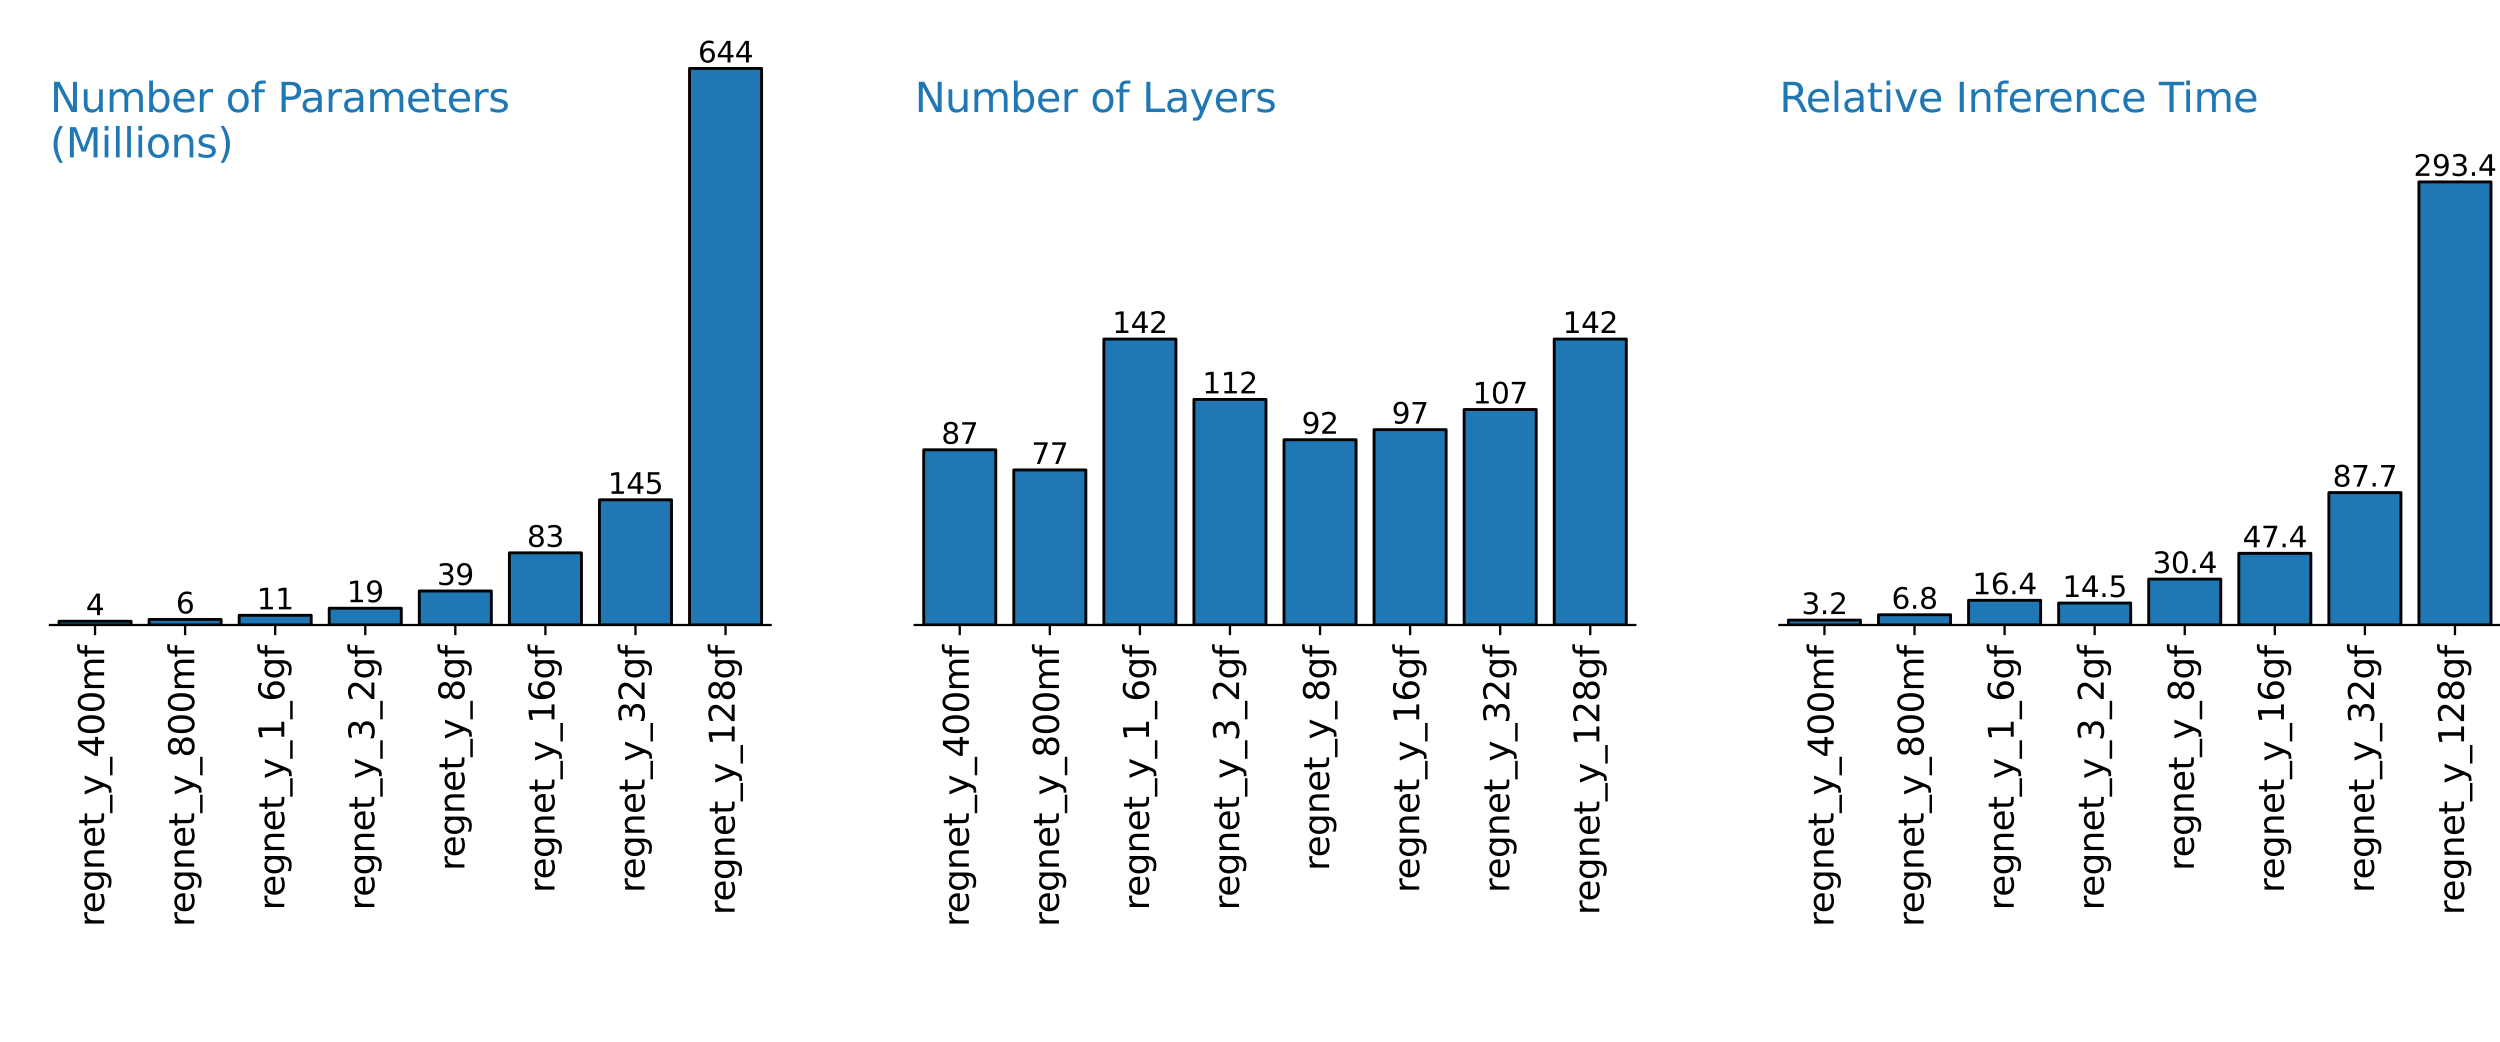
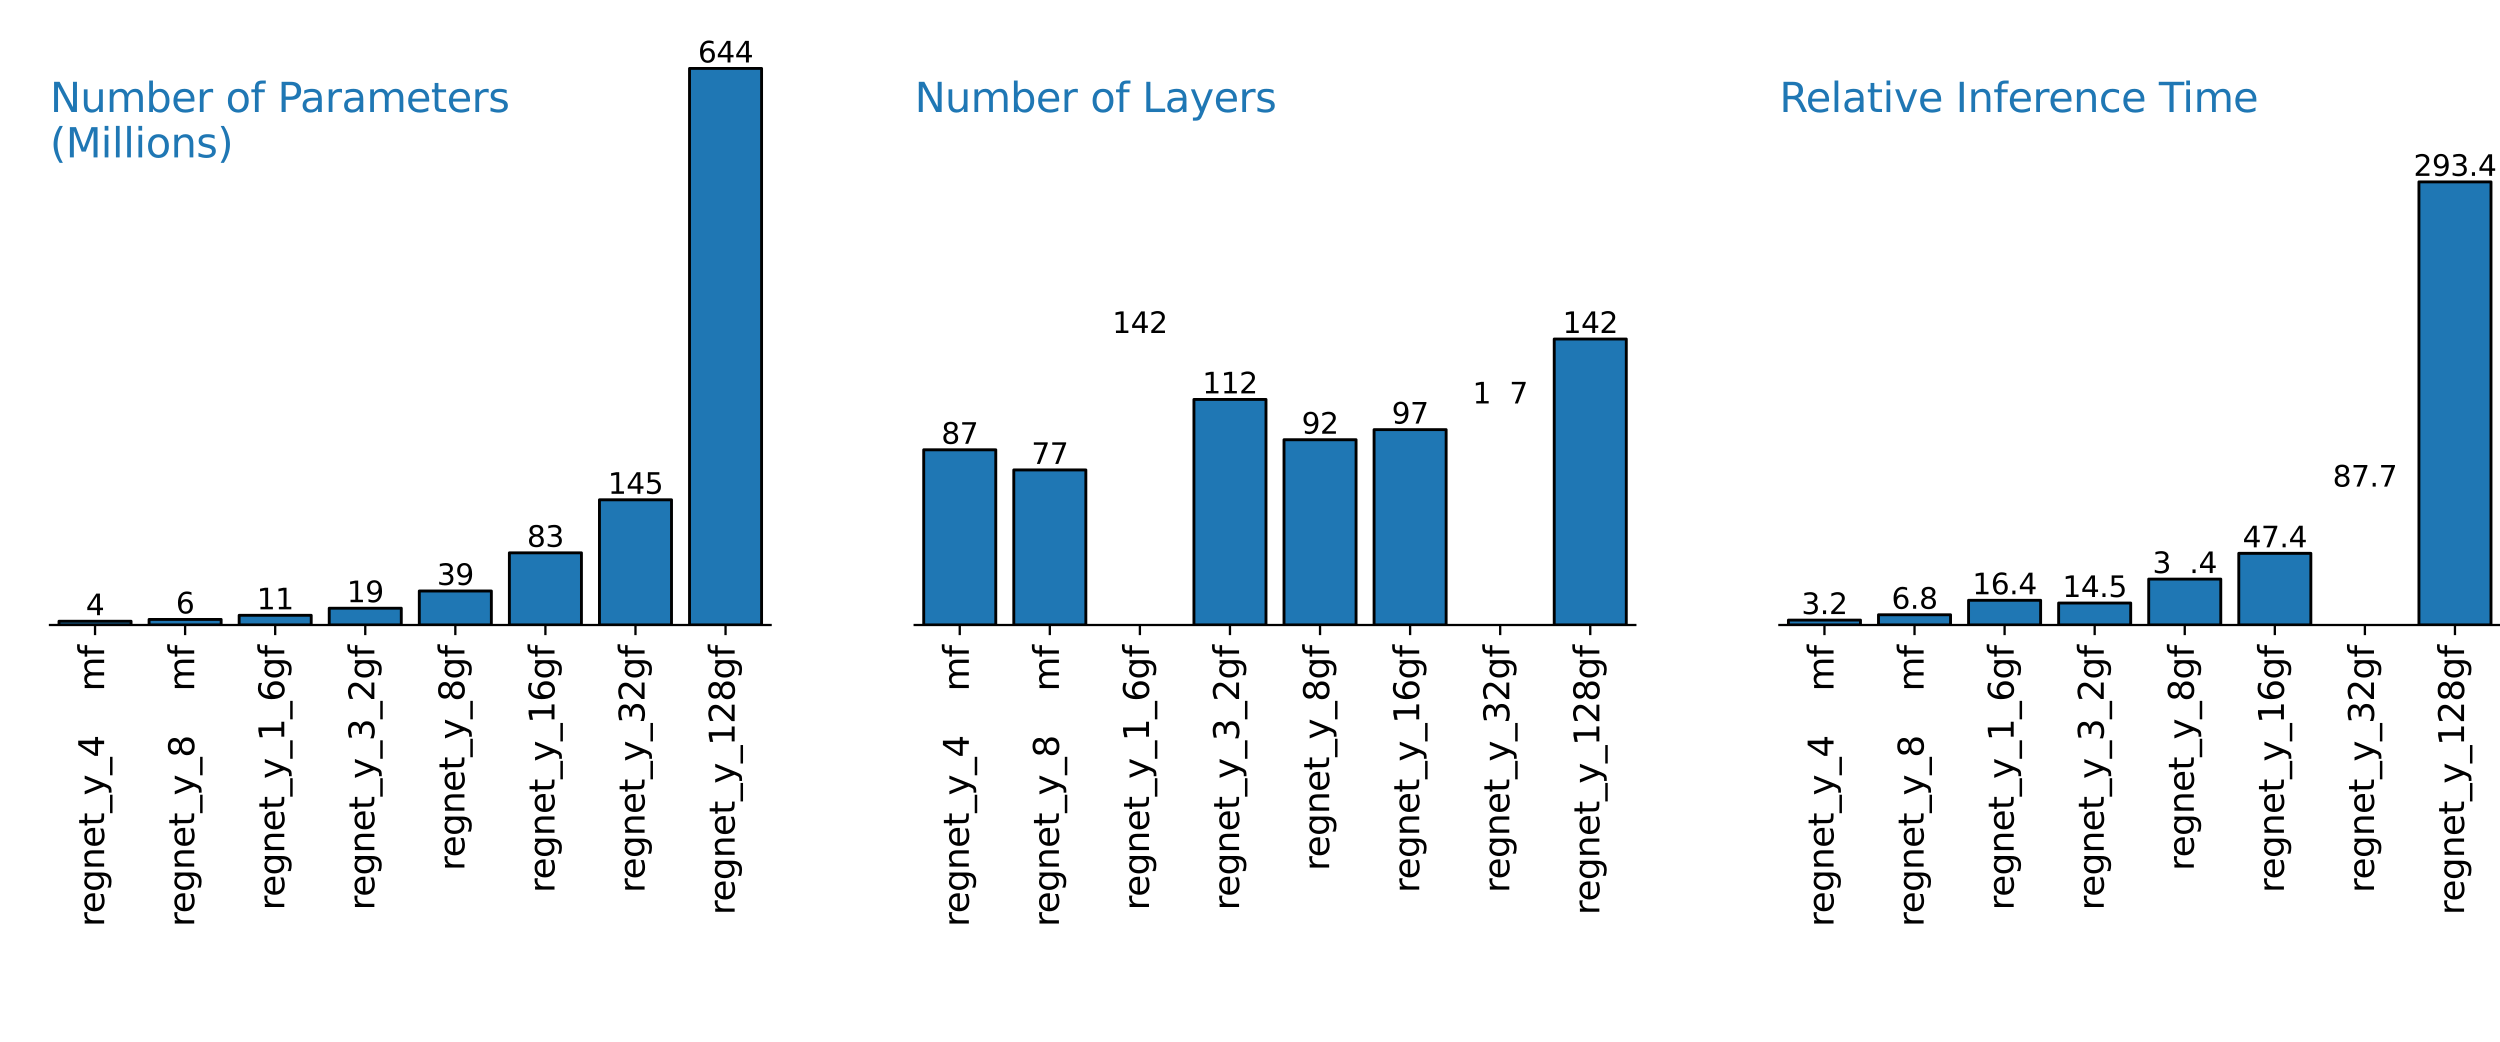
<svg xmlns="http://www.w3.org/2000/svg" xmlns:xlink="http://www.w3.org/1999/xlink" width="864pt" height="360pt" viewBox="0 0 864 360" version="1.1">
  <defs>
    <style type="text/css">*{stroke-linejoin: round; stroke-linecap: butt}</style>
  </defs>
  <g id="figure_1">
    <g id="patch_1">
      <path d="M 0 360  L 864 360  L 864 0  L 0 0  z " style="fill: #ffffff" />
    </g>
    <g id="axes_1">
      <g id="patch_2">
        <path d="M 17.28 216  L 266.315 216  L 266.315 7.2  L 17.28 7.2  z " style="fill: #ffffff" />
      </g>
      <g id="patch_3">
        <path d="M 20.393 216  L 45.296 216  L 45.296 214.701  L 20.393 214.701  z " clip-path="url(#p61e67929b0)" style="fill: #1f77b4; stroke: #000000; stroke-linejoin: miter" />
      </g>
      <g id="patch_4">
        <path d="M 51.522 216  L 76.426 216  L 76.426 214.078  L 51.522 214.078  z " clip-path="url(#p61e67929b0)" style="fill: #1f77b4; stroke: #000000; stroke-linejoin: miter" />
      </g>
      <g id="patch_5">
        <path d="M 82.652 216  L 107.555 216  L 107.555 212.655  L 82.652 212.655  z " clip-path="url(#p61e67929b0)" style="fill: #1f77b4; stroke: #000000; stroke-linejoin: miter" />
      </g>
      <g id="patch_6">
        <path d="M 113.781 216  L 138.685 216  L 138.685 210.199  L 113.781 210.199  z " clip-path="url(#p61e67929b0)" style="fill: #1f77b4; stroke: #000000; stroke-linejoin: miter" />
      </g>
      <g id="patch_7">
        <path d="M 144.911 216  L 169.814 216  L 169.814 204.25  L 144.911 204.25  z " clip-path="url(#p61e67929b0)" style="fill: #1f77b4; stroke: #000000; stroke-linejoin: miter" />
      </g>
      <g id="patch_8">
        <path d="M 176.04 216  L 200.944 216  L 200.944 191.063  L 176.04 191.063  z " clip-path="url(#p61e67929b0)" style="fill: #1f77b4; stroke: #000000; stroke-linejoin: miter" />
      </g>
      <g id="patch_9">
        <path d="M 207.169 216  L 232.073 216  L 232.073 172.732  L 207.169 172.732  z " clip-path="url(#p61e67929b0)" style="fill: #1f77b4; stroke: #000000; stroke-linejoin: miter" />
      </g>
      <g id="patch_10">
        <path d="M 238.299 216  L 263.202 216  L 263.202 23.658  L 238.299 23.658  z " clip-path="url(#p61e67929b0)" style="fill: #1f77b4; stroke: #000000; stroke-linejoin: miter" />
      </g>
      <g id="matplotlib.axis_1">
        <g id="xtick_1">
          <g id="line2d_1">
            <defs>
              <path id="m90c1688686" d="M 0 0  L 0 3.5  " style="stroke: #000000; stroke-width: 0.8" />
            </defs>
            <g>
              <use xlink:href="#m90c1688686" x="32.845" y="216" style="stroke: #000000; stroke-width: 0.8" />
            </g>
          </g>
          <g id="text_1">
            <g transform="translate(35.989 320.279) rotate(-90) scale(0.12 -0.12)">
              <defs>
                <path id="DejaVuSans-72" d="M 2631 2963  Q 2534 3019 2420 3045  Q 2306 3072 2169 3072  Q 1681 3072 1420 2755  Q 1159 2438 1159 1844  L 1159 0  L 581 0  L 581 3500  L 1159 3500  L 1159 2956  Q 1341 3275 1631 3429  Q 1922 3584 2338 3584  Q 2397 3584 2469 3576  Q 2541 3569 2628 3553  L 2631 2963  z " transform="scale(0.016)" />
                <path id="DejaVuSans-65" d="M 3597 1894  L 3597 1613  L 953 1613  Q 991 1019 1311 708  Q 1631 397 2203 397  Q 2534 397 2845 478  Q 3156 559 3463 722  L 3463 178  Q 3153 47 2828 -22  Q 2503 -91 2169 -91  Q 1331 -91 842 396  Q 353 884 353 1716  Q 353 2575 817 3079  Q 1281 3584 2069 3584  Q 2775 3584 3186 3129  Q 3597 2675 3597 1894  z M 3022 2063  Q 3016 2534 2758 2815  Q 2500 3097 2075 3097  Q 1594 3097 1305 2825  Q 1016 2553 972 2059  L 3022 2063  z " transform="scale(0.016)" />
                <path id="DejaVuSans-67" d="M 2906 1791  Q 2906 2416 2648 2759  Q 2391 3103 1925 3103  Q 1463 3103 1205 2759  Q 947 2416 947 1791  Q 947 1169 1205 825  Q 1463 481 1925 481  Q 2391 481 2648 825  Q 2906 1169 2906 1791  z M 3481 434  Q 3481 -459 3084 -895  Q 2688 -1331 1869 -1331  Q 1566 -1331 1297 -1286  Q 1028 -1241 775 -1147  L 775 -588  Q 1028 -725 1275 -790  Q 1522 -856 1778 -856  Q 2344 -856 2625 -561  Q 2906 -266 2906 331  L 2906 616  Q 2728 306 2450 153  Q 2172 0 1784 0  Q 1141 0 747 490  Q 353 981 353 1791  Q 353 2603 747 3093  Q 1141 3584 1784 3584  Q 2172 3584 2450 3431  Q 2728 3278 2906 2969  L 2906 3500  L 3481 3500  L 3481 434  z " transform="scale(0.016)" />
                <path id="DejaVuSans-6e" d="M 3513 2113  L 3513 0  L 2938 0  L 2938 2094  Q 2938 2591 2744 2837  Q 2550 3084 2163 3084  Q 1697 3084 1428 2787  Q 1159 2491 1159 1978  L 1159 0  L 581 0  L 581 3500  L 1159 3500  L 1159 2956  Q 1366 3272 1645 3428  Q 1925 3584 2291 3584  Q 2894 3584 3203 3211  Q 3513 2838 3513 2113  z " transform="scale(0.016)" />
                <path id="DejaVuSans-74" d="M 1172 4494  L 1172 3500  L 2356 3500  L 2356 3053  L 1172 3053  L 1172 1153  Q 1172 725 1289 603  Q 1406 481 1766 481  L 2356 481  L 2356 0  L 1766 0  Q 1100 0 847 248  Q 594 497 594 1153  L 594 3053  L 172 3053  L 172 3500  L 594 3500  L 594 4494  L 1172 4494  z " transform="scale(0.016)" />
                <path id="DejaVuSans-5f" d="M 3263 -1063  L 3263 -1509  L -63 -1509  L -63 -1063  L 3263 -1063  z " transform="scale(0.016)" />
                <path id="DejaVuSans-79" d="M 2059 -325  Q 1816 -950 1584 -1140  Q 1353 -1331 966 -1331  L 506 -1331  L 506 -850  L 844 -850  Q 1081 -850 1212 -737  Q 1344 -625 1503 -206  L 1606 56  L 191 3500  L 800 3500  L 1894 763  L 2988 3500  L 3597 3500  L 2059 -325  z " transform="scale(0.016)" />
                <path id="DejaVuSans-34" d="M 2419 4116  L 825 1625  L 2419 1625  L 2419 4116  z M 2253 4666  L 3047 4666  L 3047 1625  L 3713 1625  L 3713 1100  L 3047 1100  L 3047 0  L 2419 0  L 2419 1100  L 313 1100  L 313 1709  L 2253 4666  z " transform="scale(0.016)" />
-                 <path id="DejaVuSans-30" d="M 2034 4250  Q 1547 4250 1301 3770  Q 1056 3291 1056 2328  Q 1056 1369 1301 889  Q 1547 409 2034 409  Q 2525 409 2770 889  Q 3016 1369 3016 2328  Q 3016 3291 2770 3770  Q 2525 4250 2034 4250  z M 2034 4750  Q 2819 4750 3233 4129  Q 3647 3509 3647 2328  Q 3647 1150 3233 529  Q 2819 -91 2034 -91  Q 1250 -91 836 529  Q 422 1150 422 2328  Q 422 3509 836 4129  Q 1250 4750 2034 4750  z " transform="scale(0.016)" />
                <path id="DejaVuSans-6d" d="M 3328 2828  Q 3544 3216 3844 3400  Q 4144 3584 4550 3584  Q 5097 3584 5394 3201  Q 5691 2819 5691 2113  L 5691 0  L 5113 0  L 5113 2094  Q 5113 2597 4934 2840  Q 4756 3084 4391 3084  Q 3944 3084 3684 2787  Q 3425 2491 3425 1978  L 3425 0  L 2847 0  L 2847 2094  Q 2847 2600 2669 2842  Q 2491 3084 2119 3084  Q 1678 3084 1418 2786  Q 1159 2488 1159 1978  L 1159 0  L 581 0  L 581 3500  L 1159 3500  L 1159 2956  Q 1356 3278 1631 3431  Q 1906 3584 2284 3584  Q 2666 3584 2933 3390  Q 3200 3197 3328 2828  z " transform="scale(0.016)" />
                <path id="DejaVuSans-66" d="M 2375 4863  L 2375 4384  L 1825 4384  Q 1516 4384 1395 4259  Q 1275 4134 1275 3809  L 1275 3500  L 2222 3500  L 2222 3053  L 1275 3053  L 1275 0  L 697 0  L 697 3053  L 147 3053  L 147 3500  L 697 3500  L 697 3744  Q 697 4328 969 4595  Q 1241 4863 1831 4863  L 2375 4863  z " transform="scale(0.016)" />
              </defs>
              <use xlink:href="#DejaVuSans-72" />
              <use xlink:href="#DejaVuSans-65" x="38.863" />
              <use xlink:href="#DejaVuSans-67" x="100.387" />
              <use xlink:href="#DejaVuSans-6e" x="163.863" />
              <use xlink:href="#DejaVuSans-65" x="227.242" />
              <use xlink:href="#DejaVuSans-74" x="288.766" />
              <use xlink:href="#DejaVuSans-5f" x="327.975" />
              <use xlink:href="#DejaVuSans-79" x="377.975" />
              <use xlink:href="#DejaVuSans-5f" x="437.154" />
              <use xlink:href="#DejaVuSans-34" x="487.154" />
              <use xlink:href="#DejaVuSans-30" x="550.777" />
              <use xlink:href="#DejaVuSans-30" x="614.4" />
              <use xlink:href="#DejaVuSans-6d" x="678.023" />
              <use xlink:href="#DejaVuSans-66" x="775.436" />
            </g>
          </g>
        </g>
        <g id="xtick_2">
          <g id="line2d_2">
            <g>
              <use xlink:href="#m90c1688686" x="63.974" y="216" style="stroke: #000000; stroke-width: 0.8" />
            </g>
          </g>
          <g id="text_2">
            <g transform="translate(67.118 320.279) rotate(-90) scale(0.12 -0.12)">
              <defs>
                <path id="DejaVuSans-38" d="M 2034 2216  Q 1584 2216 1326 1975  Q 1069 1734 1069 1313  Q 1069 891 1326 650  Q 1584 409 2034 409  Q 2484 409 2743 651  Q 3003 894 3003 1313  Q 3003 1734 2745 1975  Q 2488 2216 2034 2216  z M 1403 2484  Q 997 2584 770 2862  Q 544 3141 544 3541  Q 544 4100 942 4425  Q 1341 4750 2034 4750  Q 2731 4750 3128 4425  Q 3525 4100 3525 3541  Q 3525 3141 3298 2862  Q 3072 2584 2669 2484  Q 3125 2378 3379 2068  Q 3634 1759 3634 1313  Q 3634 634 3220 271  Q 2806 -91 2034 -91  Q 1263 -91 848 271  Q 434 634 434 1313  Q 434 1759 690 2068  Q 947 2378 1403 2484  z M 1172 3481  Q 1172 3119 1398 2916  Q 1625 2713 2034 2713  Q 2441 2713 2670 2916  Q 2900 3119 2900 3481  Q 2900 3844 2670 4047  Q 2441 4250 2034 4250  Q 1625 4250 1398 4047  Q 1172 3844 1172 3481  z " transform="scale(0.016)" />
              </defs>
              <use xlink:href="#DejaVuSans-72" />
              <use xlink:href="#DejaVuSans-65" x="38.863" />
              <use xlink:href="#DejaVuSans-67" x="100.387" />
              <use xlink:href="#DejaVuSans-6e" x="163.863" />
              <use xlink:href="#DejaVuSans-65" x="227.242" />
              <use xlink:href="#DejaVuSans-74" x="288.766" />
              <use xlink:href="#DejaVuSans-5f" x="327.975" />
              <use xlink:href="#DejaVuSans-79" x="377.975" />
              <use xlink:href="#DejaVuSans-5f" x="437.154" />
              <use xlink:href="#DejaVuSans-38" x="487.154" />
              <use xlink:href="#DejaVuSans-30" x="550.777" />
              <use xlink:href="#DejaVuSans-30" x="614.4" />
              <use xlink:href="#DejaVuSans-6d" x="678.023" />
              <use xlink:href="#DejaVuSans-66" x="775.436" />
            </g>
          </g>
        </g>
        <g id="xtick_3">
          <g id="line2d_3">
            <g>
              <use xlink:href="#m90c1688686" x="95.104" y="216" style="stroke: #000000; stroke-width: 0.8" />
            </g>
          </g>
          <g id="text_3">
            <g transform="translate(98.248 314.573) rotate(-90) scale(0.12 -0.12)">
              <defs>
                <path id="DejaVuSans-31" d="M 794 531  L 1825 531  L 1825 4091  L 703 3866  L 703 4441  L 1819 4666  L 2450 4666  L 2450 531  L 3481 531  L 3481 0  L 794 0  L 794 531  z " transform="scale(0.016)" />
                <path id="DejaVuSans-36" d="M 2113 2584  Q 1688 2584 1439 2293  Q 1191 2003 1191 1497  Q 1191 994 1439 701  Q 1688 409 2113 409  Q 2538 409 2786 701  Q 3034 994 3034 1497  Q 3034 2003 2786 2293  Q 2538 2584 2113 2584  z M 3366 4563  L 3366 3988  Q 3128 4100 2886 4159  Q 2644 4219 2406 4219  Q 1781 4219 1451 3797  Q 1122 3375 1075 2522  Q 1259 2794 1537 2939  Q 1816 3084 2150 3084  Q 2853 3084 3261 2657  Q 3669 2231 3669 1497  Q 3669 778 3244 343  Q 2819 -91 2113 -91  Q 1303 -91 875 529  Q 447 1150 447 2328  Q 447 3434 972 4092  Q 1497 4750 2381 4750  Q 2619 4750 2861 4703  Q 3103 4656 3366 4563  z " transform="scale(0.016)" />
              </defs>
              <use xlink:href="#DejaVuSans-72" />
              <use xlink:href="#DejaVuSans-65" x="38.863" />
              <use xlink:href="#DejaVuSans-67" x="100.387" />
              <use xlink:href="#DejaVuSans-6e" x="163.863" />
              <use xlink:href="#DejaVuSans-65" x="227.242" />
              <use xlink:href="#DejaVuSans-74" x="288.766" />
              <use xlink:href="#DejaVuSans-5f" x="327.975" />
              <use xlink:href="#DejaVuSans-79" x="377.975" />
              <use xlink:href="#DejaVuSans-5f" x="437.154" />
              <use xlink:href="#DejaVuSans-31" x="487.154" />
              <use xlink:href="#DejaVuSans-5f" x="550.777" />
              <use xlink:href="#DejaVuSans-36" x="600.777" />
              <use xlink:href="#DejaVuSans-67" x="664.4" />
              <use xlink:href="#DejaVuSans-66" x="727.877" />
            </g>
          </g>
        </g>
        <g id="xtick_4">
          <g id="line2d_4">
            <g>
              <use xlink:href="#m90c1688686" x="126.233" y="216" style="stroke: #000000; stroke-width: 0.8" />
            </g>
          </g>
          <g id="text_4">
            <g transform="translate(129.377 314.573) rotate(-90) scale(0.12 -0.12)">
              <defs>
                <path id="DejaVuSans-33" d="M 2597 2516  Q 3050 2419 3304 2112  Q 3559 1806 3559 1356  Q 3559 666 3084 287  Q 2609 -91 1734 -91  Q 1441 -91 1130 -33  Q 819 25 488 141  L 488 750  Q 750 597 1062 519  Q 1375 441 1716 441  Q 2309 441 2620 675  Q 2931 909 2931 1356  Q 2931 1769 2642 2001  Q 2353 2234 1838 2234  L 1294 2234  L 1294 2753  L 1863 2753  Q 2328 2753 2575 2939  Q 2822 3125 2822 3475  Q 2822 3834 2567 4026  Q 2313 4219 1838 4219  Q 1578 4219 1281 4162  Q 984 4106 628 3988  L 628 4550  Q 988 4650 1302 4700  Q 1616 4750 1894 4750  Q 2613 4750 3031 4423  Q 3450 4097 3450 3541  Q 3450 3153 3228 2886  Q 3006 2619 2597 2516  z " transform="scale(0.016)" />
                <path id="DejaVuSans-32" d="M 1228 531  L 3431 531  L 3431 0  L 469 0  L 469 531  Q 828 903 1448 1529  Q 2069 2156 2228 2338  Q 2531 2678 2651 2914  Q 2772 3150 2772 3378  Q 2772 3750 2511 3984  Q 2250 4219 1831 4219  Q 1534 4219 1204 4116  Q 875 4013 500 3803  L 500 4441  Q 881 4594 1212 4672  Q 1544 4750 1819 4750  Q 2544 4750 2975 4387  Q 3406 4025 3406 3419  Q 3406 3131 3298 2873  Q 3191 2616 2906 2266  Q 2828 2175 2409 1742  Q 1991 1309 1228 531  z " transform="scale(0.016)" />
              </defs>
              <use xlink:href="#DejaVuSans-72" />
              <use xlink:href="#DejaVuSans-65" x="38.863" />
              <use xlink:href="#DejaVuSans-67" x="100.387" />
              <use xlink:href="#DejaVuSans-6e" x="163.863" />
              <use xlink:href="#DejaVuSans-65" x="227.242" />
              <use xlink:href="#DejaVuSans-74" x="288.766" />
              <use xlink:href="#DejaVuSans-5f" x="327.975" />
              <use xlink:href="#DejaVuSans-79" x="377.975" />
              <use xlink:href="#DejaVuSans-5f" x="437.154" />
              <use xlink:href="#DejaVuSans-33" x="487.154" />
              <use xlink:href="#DejaVuSans-5f" x="550.777" />
              <use xlink:href="#DejaVuSans-32" x="600.777" />
              <use xlink:href="#DejaVuSans-67" x="664.4" />
              <use xlink:href="#DejaVuSans-66" x="727.877" />
            </g>
          </g>
        </g>
        <g id="xtick_5">
          <g id="line2d_5">
            <g>
              <use xlink:href="#m90c1688686" x="157.362" y="216" style="stroke: #000000; stroke-width: 0.8" />
            </g>
          </g>
          <g id="text_5">
            <g transform="translate(160.507 300.938) rotate(-90) scale(0.12 -0.12)">
              <use xlink:href="#DejaVuSans-72" />
              <use xlink:href="#DejaVuSans-65" x="38.863" />
              <use xlink:href="#DejaVuSans-67" x="100.387" />
              <use xlink:href="#DejaVuSans-6e" x="163.863" />
              <use xlink:href="#DejaVuSans-65" x="227.242" />
              <use xlink:href="#DejaVuSans-74" x="288.766" />
              <use xlink:href="#DejaVuSans-5f" x="327.975" />
              <use xlink:href="#DejaVuSans-79" x="377.975" />
              <use xlink:href="#DejaVuSans-5f" x="437.154" />
              <use xlink:href="#DejaVuSans-38" x="487.154" />
              <use xlink:href="#DejaVuSans-67" x="550.777" />
              <use xlink:href="#DejaVuSans-66" x="614.254" />
            </g>
          </g>
        </g>
        <g id="xtick_6">
          <g id="line2d_6">
            <g>
              <use xlink:href="#m90c1688686" x="188.492" y="216" style="stroke: #000000; stroke-width: 0.8" />
            </g>
          </g>
          <g id="text_6">
            <g transform="translate(191.636 308.573) rotate(-90) scale(0.12 -0.12)">
              <use xlink:href="#DejaVuSans-72" />
              <use xlink:href="#DejaVuSans-65" x="38.863" />
              <use xlink:href="#DejaVuSans-67" x="100.387" />
              <use xlink:href="#DejaVuSans-6e" x="163.863" />
              <use xlink:href="#DejaVuSans-65" x="227.242" />
              <use xlink:href="#DejaVuSans-74" x="288.766" />
              <use xlink:href="#DejaVuSans-5f" x="327.975" />
              <use xlink:href="#DejaVuSans-79" x="377.975" />
              <use xlink:href="#DejaVuSans-5f" x="437.154" />
              <use xlink:href="#DejaVuSans-31" x="487.154" />
              <use xlink:href="#DejaVuSans-36" x="550.777" />
              <use xlink:href="#DejaVuSans-67" x="614.4" />
              <use xlink:href="#DejaVuSans-66" x="677.877" />
            </g>
          </g>
        </g>
        <g id="xtick_7">
          <g id="line2d_7">
            <g>
              <use xlink:href="#m90c1688686" x="219.621" y="216" style="stroke: #000000; stroke-width: 0.8" />
            </g>
          </g>
          <g id="text_7">
            <g transform="translate(222.766 308.573) rotate(-90) scale(0.12 -0.12)">
              <use xlink:href="#DejaVuSans-72" />
              <use xlink:href="#DejaVuSans-65" x="38.863" />
              <use xlink:href="#DejaVuSans-67" x="100.387" />
              <use xlink:href="#DejaVuSans-6e" x="163.863" />
              <use xlink:href="#DejaVuSans-65" x="227.242" />
              <use xlink:href="#DejaVuSans-74" x="288.766" />
              <use xlink:href="#DejaVuSans-5f" x="327.975" />
              <use xlink:href="#DejaVuSans-79" x="377.975" />
              <use xlink:href="#DejaVuSans-5f" x="437.154" />
              <use xlink:href="#DejaVuSans-33" x="487.154" />
              <use xlink:href="#DejaVuSans-32" x="550.777" />
              <use xlink:href="#DejaVuSans-67" x="614.4" />
              <use xlink:href="#DejaVuSans-66" x="677.877" />
            </g>
          </g>
        </g>
        <g id="xtick_8">
          <g id="line2d_8">
            <g>
              <use xlink:href="#m90c1688686" x="250.751" y="216" style="stroke: #000000; stroke-width: 0.8" />
            </g>
          </g>
          <g id="text_8">
            <g transform="translate(253.895 316.208) rotate(-90) scale(0.12 -0.12)">
              <use xlink:href="#DejaVuSans-72" />
              <use xlink:href="#DejaVuSans-65" x="38.863" />
              <use xlink:href="#DejaVuSans-67" x="100.387" />
              <use xlink:href="#DejaVuSans-6e" x="163.863" />
              <use xlink:href="#DejaVuSans-65" x="227.242" />
              <use xlink:href="#DejaVuSans-74" x="288.766" />
              <use xlink:href="#DejaVuSans-5f" x="327.975" />
              <use xlink:href="#DejaVuSans-79" x="377.975" />
              <use xlink:href="#DejaVuSans-5f" x="437.154" />
              <use xlink:href="#DejaVuSans-31" x="487.154" />
              <use xlink:href="#DejaVuSans-32" x="550.777" />
              <use xlink:href="#DejaVuSans-38" x="614.4" />
              <use xlink:href="#DejaVuSans-67" x="678.023" />
              <use xlink:href="#DejaVuSans-66" x="741.5" />
            </g>
          </g>
        </g>
      </g>
      <g id="matplotlib.axis_2" />
      <g id="patch_11">
        <path d="M 17.28 216  L 266.315 216  " style="fill: none; stroke: #000000; stroke-width: 0.8; stroke-linejoin: miter; stroke-linecap: square" />
      </g>
      <g id="text_9">
        <g style="fill: #1f77b4" transform="translate(17.28 38.718) scale(0.14 -0.14)">
          <defs>
            <path id="DejaVuSans-4e" d="M 628 4666  L 1478 4666  L 3547 763  L 3547 4666  L 4159 4666  L 4159 0  L 3309 0  L 1241 3903  L 1241 0  L 628 0  L 628 4666  z " transform="scale(0.016)" />
            <path id="DejaVuSans-75" d="M 544 1381  L 544 3500  L 1119 3500  L 1119 1403  Q 1119 906 1312 657  Q 1506 409 1894 409  Q 2359 409 2629 706  Q 2900 1003 2900 1516  L 2900 3500  L 3475 3500  L 3475 0  L 2900 0  L 2900 538  Q 2691 219 2414 64  Q 2138 -91 1772 -91  Q 1169 -91 856 284  Q 544 659 544 1381  z M 1991 3584  L 1991 3584  z " transform="scale(0.016)" />
            <path id="DejaVuSans-62" d="M 3116 1747  Q 3116 2381 2855 2742  Q 2594 3103 2138 3103  Q 1681 3103 1420 2742  Q 1159 2381 1159 1747  Q 1159 1113 1420 752  Q 1681 391 2138 391  Q 2594 391 2855 752  Q 3116 1113 3116 1747  z M 1159 2969  Q 1341 3281 1617 3432  Q 1894 3584 2278 3584  Q 2916 3584 3314 3078  Q 3713 2572 3713 1747  Q 3713 922 3314 415  Q 2916 -91 2278 -91  Q 1894 -91 1617 61  Q 1341 213 1159 525  L 1159 0  L 581 0  L 581 4863  L 1159 4863  L 1159 2969  z " transform="scale(0.016)" />
            <path id="DejaVuSans-20" transform="scale(0.016)" />
            <path id="DejaVuSans-6f" d="M 1959 3097  Q 1497 3097 1228 2736  Q 959 2375 959 1747  Q 959 1119 1226 758  Q 1494 397 1959 397  Q 2419 397 2687 759  Q 2956 1122 2956 1747  Q 2956 2369 2687 2733  Q 2419 3097 1959 3097  z M 1959 3584  Q 2709 3584 3137 3096  Q 3566 2609 3566 1747  Q 3566 888 3137 398  Q 2709 -91 1959 -91  Q 1206 -91 779 398  Q 353 888 353 1747  Q 353 2609 779 3096  Q 1206 3584 1959 3584  z " transform="scale(0.016)" />
            <path id="DejaVuSans-50" d="M 1259 4147  L 1259 2394  L 2053 2394  Q 2494 2394 2734 2622  Q 2975 2850 2975 3272  Q 2975 3691 2734 3919  Q 2494 4147 2053 4147  L 1259 4147  z M 628 4666  L 2053 4666  Q 2838 4666 3239 4311  Q 3641 3956 3641 3272  Q 3641 2581 3239 2228  Q 2838 1875 2053 1875  L 1259 1875  L 1259 0  L 628 0  L 628 4666  z " transform="scale(0.016)" />
            <path id="DejaVuSans-61" d="M 2194 1759  Q 1497 1759 1228 1600  Q 959 1441 959 1056  Q 959 750 1161 570  Q 1363 391 1709 391  Q 2188 391 2477 730  Q 2766 1069 2766 1631  L 2766 1759  L 2194 1759  z M 3341 1997  L 3341 0  L 2766 0  L 2766 531  Q 2569 213 2275 61  Q 1981 -91 1556 -91  Q 1019 -91 701 211  Q 384 513 384 1019  Q 384 1609 779 1909  Q 1175 2209 1959 2209  L 2766 2209  L 2766 2266  Q 2766 2663 2505 2880  Q 2244 3097 1772 3097  Q 1472 3097 1187 3025  Q 903 2953 641 2809  L 641 3341  Q 956 3463 1253 3523  Q 1550 3584 1831 3584  Q 2591 3584 2966 3190  Q 3341 2797 3341 1997  z " transform="scale(0.016)" />
            <path id="DejaVuSans-73" d="M 2834 3397  L 2834 2853  Q 2591 2978 2328 3040  Q 2066 3103 1784 3103  Q 1356 3103 1142 2972  Q 928 2841 928 2578  Q 928 2378 1081 2264  Q 1234 2150 1697 2047  L 1894 2003  Q 2506 1872 2764 1633  Q 3022 1394 3022 966  Q 3022 478 2636 193  Q 2250 -91 1575 -91  Q 1294 -91 989 -36  Q 684 19 347 128  L 347 722  Q 666 556 975 473  Q 1284 391 1588 391  Q 1994 391 2212 530  Q 2431 669 2431 922  Q 2431 1156 2273 1281  Q 2116 1406 1581 1522  L 1381 1569  Q 847 1681 609 1914  Q 372 2147 372 2553  Q 372 3047 722 3315  Q 1072 3584 1716 3584  Q 2034 3584 2315 3537  Q 2597 3491 2834 3397  z " transform="scale(0.016)" />
          </defs>
          <use xlink:href="#DejaVuSans-4e" />
          <use xlink:href="#DejaVuSans-75" x="74.805" />
          <use xlink:href="#DejaVuSans-6d" x="138.184" />
          <use xlink:href="#DejaVuSans-62" x="235.596" />
          <use xlink:href="#DejaVuSans-65" x="299.072" />
          <use xlink:href="#DejaVuSans-72" x="360.596" />
          <use xlink:href="#DejaVuSans-20" x="401.709" />
          <use xlink:href="#DejaVuSans-6f" x="433.496" />
          <use xlink:href="#DejaVuSans-66" x="494.678" />
          <use xlink:href="#DejaVuSans-20" x="529.883" />
          <use xlink:href="#DejaVuSans-50" x="561.67" />
          <use xlink:href="#DejaVuSans-61" x="617.473" />
          <use xlink:href="#DejaVuSans-72" x="678.752" />
          <use xlink:href="#DejaVuSans-61" x="719.865" />
          <use xlink:href="#DejaVuSans-6d" x="781.145" />
          <use xlink:href="#DejaVuSans-65" x="878.557" />
          <use xlink:href="#DejaVuSans-74" x="940.08" />
          <use xlink:href="#DejaVuSans-65" x="979.289" />
          <use xlink:href="#DejaVuSans-72" x="1040.812" />
          <use xlink:href="#DejaVuSans-73" x="1081.926" />
        </g>
        <g style="fill: #1f77b4" transform="translate(17.28 54.395) scale(0.14 -0.14)">
          <defs>
            <path id="DejaVuSans-28" d="M 1984 4856  Q 1566 4138 1362 3434  Q 1159 2731 1159 2009  Q 1159 1288 1364 580  Q 1569 -128 1984 -844  L 1484 -844  Q 1016 -109 783 600  Q 550 1309 550 2009  Q 550 2706 781 3412  Q 1013 4119 1484 4856  L 1984 4856  z " transform="scale(0.016)" />
            <path id="DejaVuSans-4d" d="M 628 4666  L 1569 4666  L 2759 1491  L 3956 4666  L 4897 4666  L 4897 0  L 4281 0  L 4281 4097  L 3078 897  L 2444 897  L 1241 4097  L 1241 0  L 628 0  L 628 4666  z " transform="scale(0.016)" />
            <path id="DejaVuSans-69" d="M 603 3500  L 1178 3500  L 1178 0  L 603 0  L 603 3500  z M 603 4863  L 1178 4863  L 1178 4134  L 603 4134  L 603 4863  z " transform="scale(0.016)" />
            <path id="DejaVuSans-6c" d="M 603 4863  L 1178 4863  L 1178 0  L 603 0  L 603 4863  z " transform="scale(0.016)" />
            <path id="DejaVuSans-29" d="M 513 4856  L 1013 4856  Q 1481 4119 1714 3412  Q 1947 2706 1947 2009  Q 1947 1309 1714 600  Q 1481 -109 1013 -844  L 513 -844  Q 928 -128 1133 580  Q 1338 1288 1338 2009  Q 1338 2731 1133 3434  Q 928 4138 513 4856  z " transform="scale(0.016)" />
          </defs>
          <use xlink:href="#DejaVuSans-28" />
          <use xlink:href="#DejaVuSans-4d" x="39.014" />
          <use xlink:href="#DejaVuSans-69" x="125.293" />
          <use xlink:href="#DejaVuSans-6c" x="153.076" />
          <use xlink:href="#DejaVuSans-6c" x="180.859" />
          <use xlink:href="#DejaVuSans-69" x="208.643" />
          <use xlink:href="#DejaVuSans-6f" x="236.426" />
          <use xlink:href="#DejaVuSans-6e" x="297.607" />
          <use xlink:href="#DejaVuSans-73" x="360.986" />
          <use xlink:href="#DejaVuSans-29" x="413.086" />
        </g>
      </g>
      <g id="text_10">
        <g transform="translate(29.663 212.621) scale(0.1 -0.1)">
          <use xlink:href="#DejaVuSans-34" />
        </g>
      </g>
      <g id="text_11">
        <g transform="translate(60.793 211.999) scale(0.1 -0.1)">
          <use xlink:href="#DejaVuSans-36" />
        </g>
      </g>
      <g id="text_12">
        <g transform="translate(88.741 210.576) scale(0.1 -0.1)">
          <use xlink:href="#DejaVuSans-31" />
          <use xlink:href="#DejaVuSans-31" x="63.623" />
        </g>
      </g>
      <g id="text_13">
        <g transform="translate(119.87 208.12) scale(0.1 -0.1)">
          <defs>
            <path id="DejaVuSans-39" d="M 703 97  L 703 672  Q 941 559 1184 500  Q 1428 441 1663 441  Q 2288 441 2617 861  Q 2947 1281 2994 2138  Q 2813 1869 2534 1725  Q 2256 1581 1919 1581  Q 1219 1581 811 2004  Q 403 2428 403 3163  Q 403 3881 828 4315  Q 1253 4750 1959 4750  Q 2769 4750 3195 4129  Q 3622 3509 3622 2328  Q 3622 1225 3098 567  Q 2575 -91 1691 -91  Q 1453 -91 1209 -44  Q 966 3 703 97  z M 1959 2075  Q 2384 2075 2632 2365  Q 2881 2656 2881 3163  Q 2881 3666 2632 3958  Q 2384 4250 1959 4250  Q 1534 4250 1286 3958  Q 1038 3666 1038 3163  Q 1038 2656 1286 2365  Q 1534 2075 1959 2075  z " transform="scale(0.016)" />
          </defs>
          <use xlink:href="#DejaVuSans-31" />
          <use xlink:href="#DejaVuSans-39" x="63.623" />
        </g>
      </g>
      <g id="text_14">
        <g transform="translate(151 202.17) scale(0.1 -0.1)">
          <use xlink:href="#DejaVuSans-33" />
          <use xlink:href="#DejaVuSans-39" x="63.623" />
        </g>
      </g>
      <g id="text_15">
        <g transform="translate(182.129 188.983) scale(0.1 -0.1)">
          <use xlink:href="#DejaVuSans-38" />
          <use xlink:href="#DejaVuSans-33" x="63.623" />
        </g>
      </g>
      <g id="text_16">
        <g transform="translate(210.077 170.652) scale(0.1 -0.1)">
          <defs>
            <path id="DejaVuSans-35" d="M 691 4666  L 3169 4666  L 3169 4134  L 1269 4134  L 1269 2991  Q 1406 3038 1543 3061  Q 1681 3084 1819 3084  Q 2600 3084 3056 2656  Q 3513 2228 3513 1497  Q 3513 744 3044 326  Q 2575 -91 1722 -91  Q 1428 -91 1123 -41  Q 819 9 494 109  L 494 744  Q 775 591 1075 516  Q 1375 441 1709 441  Q 2250 441 2565 725  Q 2881 1009 2881 1497  Q 2881 1984 2565 2268  Q 2250 2553 1709 2553  Q 1456 2553 1204 2497  Q 953 2441 691 2322  L 691 4666  z " transform="scale(0.016)" />
          </defs>
          <use xlink:href="#DejaVuSans-31" />
          <use xlink:href="#DejaVuSans-34" x="63.623" />
          <use xlink:href="#DejaVuSans-35" x="127.246" />
        </g>
      </g>
      <g id="text_17">
        <g transform="translate(241.207 21.579) scale(0.1 -0.1)">
          <use xlink:href="#DejaVuSans-36" />
          <use xlink:href="#DejaVuSans-34" x="63.623" />
          <use xlink:href="#DejaVuSans-34" x="127.246" />
        </g>
      </g>
    </g>
    <g id="axes_2">
      <g id="patch_12">
        <path d="M 316.122 216  L 565.158 216  L 565.158 7.2  L 316.122 7.2  z " style="fill: #ffffff" />
      </g>
      <g id="patch_13">
        <path d="M 319.235 216  L 344.139 216  L 344.139 155.448  L 319.235 155.448  z " clip-path="url(#p5e409cf4d3)" style="fill: #1f77b4; stroke: #000000; stroke-linejoin: miter" />
      </g>
      <g id="patch_14">
        <path d="M 350.365 216  L 375.268 216  L 375.268 162.408  L 350.365 162.408  z " clip-path="url(#p5e409cf4d3)" style="fill: #1f77b4; stroke: #000000; stroke-linejoin: miter" />
      </g>
      <g id="patch_15">
-         <path d="M 381.494 216  L 406.398 216  L 406.398 117.168  L 381.494 117.168  z " clip-path="url(#p5e409cf4d3)" style="fill: #1f77b4; stroke: #000000; stroke-linejoin: miter" />
-       </g>
+         </g>
      <g id="patch_16">
        <path d="M 412.624 216  L 437.527 216  L 437.527 138.048  L 412.624 138.048  z " clip-path="url(#p5e409cf4d3)" style="fill: #1f77b4; stroke: #000000; stroke-linejoin: miter" />
      </g>
      <g id="patch_17">
        <path d="M 443.753 216  L 468.656 216  L 468.656 151.968  L 443.753 151.968  z " clip-path="url(#p5e409cf4d3)" style="fill: #1f77b4; stroke: #000000; stroke-linejoin: miter" />
      </g>
      <g id="patch_18">
        <path d="M 474.882 216  L 499.786 216  L 499.786 148.488  L 474.882 148.488  z " clip-path="url(#p5e409cf4d3)" style="fill: #1f77b4; stroke: #000000; stroke-linejoin: miter" />
      </g>
      <g id="patch_19">
-         <path d="M 506.012 216  L 530.915 216  L 530.915 141.528  L 506.012 141.528  z " clip-path="url(#p5e409cf4d3)" style="fill: #1f77b4; stroke: #000000; stroke-linejoin: miter" />
-       </g>
+         </g>
      <g id="patch_20">
        <path d="M 537.141 216  L 562.045 216  L 562.045 117.168  L 537.141 117.168  z " clip-path="url(#p5e409cf4d3)" style="fill: #1f77b4; stroke: #000000; stroke-linejoin: miter" />
      </g>
      <g id="matplotlib.axis_3">
        <g id="xtick_9">
          <g id="line2d_9">
            <g>
              <use xlink:href="#m90c1688686" x="331.687" y="216" style="stroke: #000000; stroke-width: 0.8" />
            </g>
          </g>
          <g id="text_18">
            <g transform="translate(334.831 320.279) rotate(-90) scale(0.12 -0.12)">
              <use xlink:href="#DejaVuSans-72" />
              <use xlink:href="#DejaVuSans-65" x="38.863" />
              <use xlink:href="#DejaVuSans-67" x="100.387" />
              <use xlink:href="#DejaVuSans-6e" x="163.863" />
              <use xlink:href="#DejaVuSans-65" x="227.242" />
              <use xlink:href="#DejaVuSans-74" x="288.766" />
              <use xlink:href="#DejaVuSans-5f" x="327.975" />
              <use xlink:href="#DejaVuSans-79" x="377.975" />
              <use xlink:href="#DejaVuSans-5f" x="437.154" />
              <use xlink:href="#DejaVuSans-34" x="487.154" />
              <use xlink:href="#DejaVuSans-30" x="550.777" />
              <use xlink:href="#DejaVuSans-30" x="614.4" />
              <use xlink:href="#DejaVuSans-6d" x="678.023" />
              <use xlink:href="#DejaVuSans-66" x="775.436" />
            </g>
          </g>
        </g>
        <g id="xtick_10">
          <g id="line2d_10">
            <g>
              <use xlink:href="#m90c1688686" x="362.816" y="216" style="stroke: #000000; stroke-width: 0.8" />
            </g>
          </g>
          <g id="text_19">
            <g transform="translate(365.961 320.279) rotate(-90) scale(0.12 -0.12)">
              <use xlink:href="#DejaVuSans-72" />
              <use xlink:href="#DejaVuSans-65" x="38.863" />
              <use xlink:href="#DejaVuSans-67" x="100.387" />
              <use xlink:href="#DejaVuSans-6e" x="163.863" />
              <use xlink:href="#DejaVuSans-65" x="227.242" />
              <use xlink:href="#DejaVuSans-74" x="288.766" />
              <use xlink:href="#DejaVuSans-5f" x="327.975" />
              <use xlink:href="#DejaVuSans-79" x="377.975" />
              <use xlink:href="#DejaVuSans-5f" x="437.154" />
              <use xlink:href="#DejaVuSans-38" x="487.154" />
              <use xlink:href="#DejaVuSans-30" x="550.777" />
              <use xlink:href="#DejaVuSans-30" x="614.4" />
              <use xlink:href="#DejaVuSans-6d" x="678.023" />
              <use xlink:href="#DejaVuSans-66" x="775.436" />
            </g>
          </g>
        </g>
        <g id="xtick_11">
          <g id="line2d_11">
            <g>
              <use xlink:href="#m90c1688686" x="393.946" y="216" style="stroke: #000000; stroke-width: 0.8" />
            </g>
          </g>
          <g id="text_20">
            <g transform="translate(397.09 314.573) rotate(-90) scale(0.12 -0.12)">
              <use xlink:href="#DejaVuSans-72" />
              <use xlink:href="#DejaVuSans-65" x="38.863" />
              <use xlink:href="#DejaVuSans-67" x="100.387" />
              <use xlink:href="#DejaVuSans-6e" x="163.863" />
              <use xlink:href="#DejaVuSans-65" x="227.242" />
              <use xlink:href="#DejaVuSans-74" x="288.766" />
              <use xlink:href="#DejaVuSans-5f" x="327.975" />
              <use xlink:href="#DejaVuSans-79" x="377.975" />
              <use xlink:href="#DejaVuSans-5f" x="437.154" />
              <use xlink:href="#DejaVuSans-31" x="487.154" />
              <use xlink:href="#DejaVuSans-5f" x="550.777" />
              <use xlink:href="#DejaVuSans-36" x="600.777" />
              <use xlink:href="#DejaVuSans-67" x="664.4" />
              <use xlink:href="#DejaVuSans-66" x="727.877" />
            </g>
          </g>
        </g>
        <g id="xtick_12">
          <g id="line2d_12">
            <g>
              <use xlink:href="#m90c1688686" x="425.075" y="216" style="stroke: #000000; stroke-width: 0.8" />
            </g>
          </g>
          <g id="text_21">
            <g transform="translate(428.22 314.573) rotate(-90) scale(0.12 -0.12)">
              <use xlink:href="#DejaVuSans-72" />
              <use xlink:href="#DejaVuSans-65" x="38.863" />
              <use xlink:href="#DejaVuSans-67" x="100.387" />
              <use xlink:href="#DejaVuSans-6e" x="163.863" />
              <use xlink:href="#DejaVuSans-65" x="227.242" />
              <use xlink:href="#DejaVuSans-74" x="288.766" />
              <use xlink:href="#DejaVuSans-5f" x="327.975" />
              <use xlink:href="#DejaVuSans-79" x="377.975" />
              <use xlink:href="#DejaVuSans-5f" x="437.154" />
              <use xlink:href="#DejaVuSans-33" x="487.154" />
              <use xlink:href="#DejaVuSans-5f" x="550.777" />
              <use xlink:href="#DejaVuSans-32" x="600.777" />
              <use xlink:href="#DejaVuSans-67" x="664.4" />
              <use xlink:href="#DejaVuSans-66" x="727.877" />
            </g>
          </g>
        </g>
        <g id="xtick_13">
          <g id="line2d_13">
            <g>
              <use xlink:href="#m90c1688686" x="456.205" y="216" style="stroke: #000000; stroke-width: 0.8" />
            </g>
          </g>
          <g id="text_22">
            <g transform="translate(459.349 300.938) rotate(-90) scale(0.12 -0.12)">
              <use xlink:href="#DejaVuSans-72" />
              <use xlink:href="#DejaVuSans-65" x="38.863" />
              <use xlink:href="#DejaVuSans-67" x="100.387" />
              <use xlink:href="#DejaVuSans-6e" x="163.863" />
              <use xlink:href="#DejaVuSans-65" x="227.242" />
              <use xlink:href="#DejaVuSans-74" x="288.766" />
              <use xlink:href="#DejaVuSans-5f" x="327.975" />
              <use xlink:href="#DejaVuSans-79" x="377.975" />
              <use xlink:href="#DejaVuSans-5f" x="437.154" />
              <use xlink:href="#DejaVuSans-38" x="487.154" />
              <use xlink:href="#DejaVuSans-67" x="550.777" />
              <use xlink:href="#DejaVuSans-66" x="614.254" />
            </g>
          </g>
        </g>
        <g id="xtick_14">
          <g id="line2d_14">
            <g>
              <use xlink:href="#m90c1688686" x="487.334" y="216" style="stroke: #000000; stroke-width: 0.8" />
            </g>
          </g>
          <g id="text_23">
            <g transform="translate(490.478 308.573) rotate(-90) scale(0.12 -0.12)">
              <use xlink:href="#DejaVuSans-72" />
              <use xlink:href="#DejaVuSans-65" x="38.863" />
              <use xlink:href="#DejaVuSans-67" x="100.387" />
              <use xlink:href="#DejaVuSans-6e" x="163.863" />
              <use xlink:href="#DejaVuSans-65" x="227.242" />
              <use xlink:href="#DejaVuSans-74" x="288.766" />
              <use xlink:href="#DejaVuSans-5f" x="327.975" />
              <use xlink:href="#DejaVuSans-79" x="377.975" />
              <use xlink:href="#DejaVuSans-5f" x="437.154" />
              <use xlink:href="#DejaVuSans-31" x="487.154" />
              <use xlink:href="#DejaVuSans-36" x="550.777" />
              <use xlink:href="#DejaVuSans-67" x="614.4" />
              <use xlink:href="#DejaVuSans-66" x="677.877" />
            </g>
          </g>
        </g>
        <g id="xtick_15">
          <g id="line2d_15">
            <g>
              <use xlink:href="#m90c1688686" x="518.464" y="216" style="stroke: #000000; stroke-width: 0.8" />
            </g>
          </g>
          <g id="text_24">
            <g transform="translate(521.608 308.573) rotate(-90) scale(0.12 -0.12)">
              <use xlink:href="#DejaVuSans-72" />
              <use xlink:href="#DejaVuSans-65" x="38.863" />
              <use xlink:href="#DejaVuSans-67" x="100.387" />
              <use xlink:href="#DejaVuSans-6e" x="163.863" />
              <use xlink:href="#DejaVuSans-65" x="227.242" />
              <use xlink:href="#DejaVuSans-74" x="288.766" />
              <use xlink:href="#DejaVuSans-5f" x="327.975" />
              <use xlink:href="#DejaVuSans-79" x="377.975" />
              <use xlink:href="#DejaVuSans-5f" x="437.154" />
              <use xlink:href="#DejaVuSans-33" x="487.154" />
              <use xlink:href="#DejaVuSans-32" x="550.777" />
              <use xlink:href="#DejaVuSans-67" x="614.4" />
              <use xlink:href="#DejaVuSans-66" x="677.877" />
            </g>
          </g>
        </g>
        <g id="xtick_16">
          <g id="line2d_16">
            <g>
              <use xlink:href="#m90c1688686" x="549.593" y="216" style="stroke: #000000; stroke-width: 0.8" />
            </g>
          </g>
          <g id="text_25">
            <g transform="translate(552.737 316.208) rotate(-90) scale(0.12 -0.12)">
              <use xlink:href="#DejaVuSans-72" />
              <use xlink:href="#DejaVuSans-65" x="38.863" />
              <use xlink:href="#DejaVuSans-67" x="100.387" />
              <use xlink:href="#DejaVuSans-6e" x="163.863" />
              <use xlink:href="#DejaVuSans-65" x="227.242" />
              <use xlink:href="#DejaVuSans-74" x="288.766" />
              <use xlink:href="#DejaVuSans-5f" x="327.975" />
              <use xlink:href="#DejaVuSans-79" x="377.975" />
              <use xlink:href="#DejaVuSans-5f" x="437.154" />
              <use xlink:href="#DejaVuSans-31" x="487.154" />
              <use xlink:href="#DejaVuSans-32" x="550.777" />
              <use xlink:href="#DejaVuSans-38" x="614.4" />
              <use xlink:href="#DejaVuSans-67" x="678.023" />
              <use xlink:href="#DejaVuSans-66" x="741.5" />
            </g>
          </g>
        </g>
      </g>
      <g id="matplotlib.axis_4" />
      <g id="patch_21">
        <path d="M 316.122 216  L 565.158 216  " style="fill: none; stroke: #000000; stroke-width: 0.8; stroke-linejoin: miter; stroke-linecap: square" />
      </g>
      <g id="text_26">
        <g style="fill: #1f77b4" transform="translate(316.122 38.718) scale(0.14 -0.14)">
          <defs>
            <path id="DejaVuSans-4c" d="M 628 4666  L 1259 4666  L 1259 531  L 3531 531  L 3531 0  L 628 0  L 628 4666  z " transform="scale(0.016)" />
          </defs>
          <use xlink:href="#DejaVuSans-4e" />
          <use xlink:href="#DejaVuSans-75" x="74.805" />
          <use xlink:href="#DejaVuSans-6d" x="138.184" />
          <use xlink:href="#DejaVuSans-62" x="235.596" />
          <use xlink:href="#DejaVuSans-65" x="299.072" />
          <use xlink:href="#DejaVuSans-72" x="360.596" />
          <use xlink:href="#DejaVuSans-20" x="401.709" />
          <use xlink:href="#DejaVuSans-6f" x="433.496" />
          <use xlink:href="#DejaVuSans-66" x="494.678" />
          <use xlink:href="#DejaVuSans-20" x="529.883" />
          <use xlink:href="#DejaVuSans-4c" x="561.67" />
          <use xlink:href="#DejaVuSans-61" x="617.383" />
          <use xlink:href="#DejaVuSans-79" x="678.662" />
          <use xlink:href="#DejaVuSans-65" x="737.842" />
          <use xlink:href="#DejaVuSans-72" x="799.365" />
          <use xlink:href="#DejaVuSans-73" x="840.479" />
        </g>
      </g>
      <g id="text_27">
        <g transform="translate(325.325 153.368) scale(0.1 -0.1)">
          <defs>
            <path id="DejaVuSans-37" d="M 525 4666  L 3525 4666  L 3525 4397  L 1831 0  L 1172 0  L 2766 4134  L 525 4134  L 525 4666  z " transform="scale(0.016)" />
          </defs>
          <use xlink:href="#DejaVuSans-38" />
          <use xlink:href="#DejaVuSans-37" x="63.623" />
        </g>
      </g>
      <g id="text_28">
        <g transform="translate(356.454 160.328) scale(0.1 -0.1)">
          <use xlink:href="#DejaVuSans-37" />
          <use xlink:href="#DejaVuSans-37" x="63.623" />
        </g>
      </g>
      <g id="text_29">
        <g transform="translate(384.402 115.088) scale(0.1 -0.1)">
          <use xlink:href="#DejaVuSans-31" />
          <use xlink:href="#DejaVuSans-34" x="63.623" />
          <use xlink:href="#DejaVuSans-32" x="127.246" />
        </g>
      </g>
      <g id="text_30">
        <g transform="translate(415.532 135.968) scale(0.1 -0.1)">
          <use xlink:href="#DejaVuSans-31" />
          <use xlink:href="#DejaVuSans-31" x="63.623" />
          <use xlink:href="#DejaVuSans-32" x="127.246" />
        </g>
      </g>
      <g id="text_31">
        <g transform="translate(449.842 149.888) scale(0.1 -0.1)">
          <use xlink:href="#DejaVuSans-39" />
          <use xlink:href="#DejaVuSans-32" x="63.623" />
        </g>
      </g>
      <g id="text_32">
        <g transform="translate(480.972 146.408) scale(0.1 -0.1)">
          <use xlink:href="#DejaVuSans-39" />
          <use xlink:href="#DejaVuSans-37" x="63.623" />
        </g>
      </g>
      <g id="text_33">
        <g transform="translate(508.92 139.448) scale(0.1 -0.1)">
          <use xlink:href="#DejaVuSans-31" />
          <use xlink:href="#DejaVuSans-30" x="63.623" />
          <use xlink:href="#DejaVuSans-37" x="127.246" />
        </g>
      </g>
      <g id="text_34">
        <g transform="translate(540.049 115.088) scale(0.1 -0.1)">
          <use xlink:href="#DejaVuSans-31" />
          <use xlink:href="#DejaVuSans-34" x="63.623" />
          <use xlink:href="#DejaVuSans-32" x="127.246" />
        </g>
      </g>
    </g>
    <g id="axes_3">
      <g id="patch_22">
        <path d="M 614.965 216  L 864 216  L 864 7.2  L 614.965 7.2  z " style="fill: #ffffff" />
      </g>
      <g id="patch_23">
        <path d="M 618.078 216  L 642.981 216  L 642.981 214.308  L 618.078 214.308  z " clip-path="url(#pc4d51c4014)" style="fill: #1f77b4; stroke: #000000; stroke-linejoin: miter" />
      </g>
      <g id="patch_24">
        <path d="M 649.207 216  L 674.111 216  L 674.111 212.466  L 649.207 212.466  z " clip-path="url(#pc4d51c4014)" style="fill: #1f77b4; stroke: #000000; stroke-linejoin: miter" />
      </g>
      <g id="patch_25">
        <path d="M 680.336 216  L 705.24 216  L 705.24 207.458  L 680.336 207.458  z " clip-path="url(#pc4d51c4014)" style="fill: #1f77b4; stroke: #000000; stroke-linejoin: miter" />
      </g>
      <g id="patch_26">
        <path d="M 711.466 216  L 736.369 216  L 736.369 208.406  L 711.466 208.406  z " clip-path="url(#pc4d51c4014)" style="fill: #1f77b4; stroke: #000000; stroke-linejoin: miter" />
      </g>
      <g id="patch_27">
        <path d="M 742.595 216  L 767.499 216  L 767.499 200.136  L 742.595 200.136  z " clip-path="url(#pc4d51c4014)" style="fill: #1f77b4; stroke: #000000; stroke-linejoin: miter" />
      </g>
      <g id="patch_28">
        <path d="M 773.725 216  L 798.628 216  L 798.628 191.232  L 773.725 191.232  z " clip-path="url(#pc4d51c4014)" style="fill: #1f77b4; stroke: #000000; stroke-linejoin: miter" />
      </g>
      <g id="patch_29">
-         <path d="M 804.854 216  L 829.758 216  L 829.758 170.243  L 804.854 170.243  z " clip-path="url(#pc4d51c4014)" style="fill: #1f77b4; stroke: #000000; stroke-linejoin: miter" />
-       </g>
+         </g>
      <g id="patch_30">
        <path d="M 835.984 216  L 860.887 216  L 860.887 62.86  L 835.984 62.86  z " clip-path="url(#pc4d51c4014)" style="fill: #1f77b4; stroke: #000000; stroke-linejoin: miter" />
      </g>
      <g id="matplotlib.axis_5">
        <g id="xtick_17">
          <g id="line2d_17">
            <g>
              <use xlink:href="#m90c1688686" x="630.529" y="216" style="stroke: #000000; stroke-width: 0.8" />
            </g>
          </g>
          <g id="text_35">
            <g transform="translate(633.674 320.279) rotate(-90) scale(0.12 -0.12)">
              <use xlink:href="#DejaVuSans-72" />
              <use xlink:href="#DejaVuSans-65" x="38.863" />
              <use xlink:href="#DejaVuSans-67" x="100.387" />
              <use xlink:href="#DejaVuSans-6e" x="163.863" />
              <use xlink:href="#DejaVuSans-65" x="227.242" />
              <use xlink:href="#DejaVuSans-74" x="288.766" />
              <use xlink:href="#DejaVuSans-5f" x="327.975" />
              <use xlink:href="#DejaVuSans-79" x="377.975" />
              <use xlink:href="#DejaVuSans-5f" x="437.154" />
              <use xlink:href="#DejaVuSans-34" x="487.154" />
              <use xlink:href="#DejaVuSans-30" x="550.777" />
              <use xlink:href="#DejaVuSans-30" x="614.4" />
              <use xlink:href="#DejaVuSans-6d" x="678.023" />
              <use xlink:href="#DejaVuSans-66" x="775.436" />
            </g>
          </g>
        </g>
        <g id="xtick_18">
          <g id="line2d_18">
            <g>
              <use xlink:href="#m90c1688686" x="661.659" y="216" style="stroke: #000000; stroke-width: 0.8" />
            </g>
          </g>
          <g id="text_36">
            <g transform="translate(664.803 320.279) rotate(-90) scale(0.12 -0.12)">
              <use xlink:href="#DejaVuSans-72" />
              <use xlink:href="#DejaVuSans-65" x="38.863" />
              <use xlink:href="#DejaVuSans-67" x="100.387" />
              <use xlink:href="#DejaVuSans-6e" x="163.863" />
              <use xlink:href="#DejaVuSans-65" x="227.242" />
              <use xlink:href="#DejaVuSans-74" x="288.766" />
              <use xlink:href="#DejaVuSans-5f" x="327.975" />
              <use xlink:href="#DejaVuSans-79" x="377.975" />
              <use xlink:href="#DejaVuSans-5f" x="437.154" />
              <use xlink:href="#DejaVuSans-38" x="487.154" />
              <use xlink:href="#DejaVuSans-30" x="550.777" />
              <use xlink:href="#DejaVuSans-30" x="614.4" />
              <use xlink:href="#DejaVuSans-6d" x="678.023" />
              <use xlink:href="#DejaVuSans-66" x="775.436" />
            </g>
          </g>
        </g>
        <g id="xtick_19">
          <g id="line2d_19">
            <g>
              <use xlink:href="#m90c1688686" x="692.788" y="216" style="stroke: #000000; stroke-width: 0.8" />
            </g>
          </g>
          <g id="text_37">
            <g transform="translate(695.933 314.573) rotate(-90) scale(0.12 -0.12)">
              <use xlink:href="#DejaVuSans-72" />
              <use xlink:href="#DejaVuSans-65" x="38.863" />
              <use xlink:href="#DejaVuSans-67" x="100.387" />
              <use xlink:href="#DejaVuSans-6e" x="163.863" />
              <use xlink:href="#DejaVuSans-65" x="227.242" />
              <use xlink:href="#DejaVuSans-74" x="288.766" />
              <use xlink:href="#DejaVuSans-5f" x="327.975" />
              <use xlink:href="#DejaVuSans-79" x="377.975" />
              <use xlink:href="#DejaVuSans-5f" x="437.154" />
              <use xlink:href="#DejaVuSans-31" x="487.154" />
              <use xlink:href="#DejaVuSans-5f" x="550.777" />
              <use xlink:href="#DejaVuSans-36" x="600.777" />
              <use xlink:href="#DejaVuSans-67" x="664.4" />
              <use xlink:href="#DejaVuSans-66" x="727.877" />
            </g>
          </g>
        </g>
        <g id="xtick_20">
          <g id="line2d_20">
            <g>
              <use xlink:href="#m90c1688686" x="723.918" y="216" style="stroke: #000000; stroke-width: 0.8" />
            </g>
          </g>
          <g id="text_38">
            <g transform="translate(727.062 314.573) rotate(-90) scale(0.12 -0.12)">
              <use xlink:href="#DejaVuSans-72" />
              <use xlink:href="#DejaVuSans-65" x="38.863" />
              <use xlink:href="#DejaVuSans-67" x="100.387" />
              <use xlink:href="#DejaVuSans-6e" x="163.863" />
              <use xlink:href="#DejaVuSans-65" x="227.242" />
              <use xlink:href="#DejaVuSans-74" x="288.766" />
              <use xlink:href="#DejaVuSans-5f" x="327.975" />
              <use xlink:href="#DejaVuSans-79" x="377.975" />
              <use xlink:href="#DejaVuSans-5f" x="437.154" />
              <use xlink:href="#DejaVuSans-33" x="487.154" />
              <use xlink:href="#DejaVuSans-5f" x="550.777" />
              <use xlink:href="#DejaVuSans-32" x="600.777" />
              <use xlink:href="#DejaVuSans-67" x="664.4" />
              <use xlink:href="#DejaVuSans-66" x="727.877" />
            </g>
          </g>
        </g>
        <g id="xtick_21">
          <g id="line2d_21">
            <g>
              <use xlink:href="#m90c1688686" x="755.047" y="216" style="stroke: #000000; stroke-width: 0.8" />
            </g>
          </g>
          <g id="text_39">
            <g transform="translate(758.191 300.938) rotate(-90) scale(0.12 -0.12)">
              <use xlink:href="#DejaVuSans-72" />
              <use xlink:href="#DejaVuSans-65" x="38.863" />
              <use xlink:href="#DejaVuSans-67" x="100.387" />
              <use xlink:href="#DejaVuSans-6e" x="163.863" />
              <use xlink:href="#DejaVuSans-65" x="227.242" />
              <use xlink:href="#DejaVuSans-74" x="288.766" />
              <use xlink:href="#DejaVuSans-5f" x="327.975" />
              <use xlink:href="#DejaVuSans-79" x="377.975" />
              <use xlink:href="#DejaVuSans-5f" x="437.154" />
              <use xlink:href="#DejaVuSans-38" x="487.154" />
              <use xlink:href="#DejaVuSans-67" x="550.777" />
              <use xlink:href="#DejaVuSans-66" x="614.254" />
            </g>
          </g>
        </g>
        <g id="xtick_22">
          <g id="line2d_22">
            <g>
              <use xlink:href="#m90c1688686" x="786.176" y="216" style="stroke: #000000; stroke-width: 0.8" />
            </g>
          </g>
          <g id="text_40">
            <g transform="translate(789.321 308.573) rotate(-90) scale(0.12 -0.12)">
              <use xlink:href="#DejaVuSans-72" />
              <use xlink:href="#DejaVuSans-65" x="38.863" />
              <use xlink:href="#DejaVuSans-67" x="100.387" />
              <use xlink:href="#DejaVuSans-6e" x="163.863" />
              <use xlink:href="#DejaVuSans-65" x="227.242" />
              <use xlink:href="#DejaVuSans-74" x="288.766" />
              <use xlink:href="#DejaVuSans-5f" x="327.975" />
              <use xlink:href="#DejaVuSans-79" x="377.975" />
              <use xlink:href="#DejaVuSans-5f" x="437.154" />
              <use xlink:href="#DejaVuSans-31" x="487.154" />
              <use xlink:href="#DejaVuSans-36" x="550.777" />
              <use xlink:href="#DejaVuSans-67" x="614.4" />
              <use xlink:href="#DejaVuSans-66" x="677.877" />
            </g>
          </g>
        </g>
        <g id="xtick_23">
          <g id="line2d_23">
            <g>
              <use xlink:href="#m90c1688686" x="817.306" y="216" style="stroke: #000000; stroke-width: 0.8" />
            </g>
          </g>
          <g id="text_41">
            <g transform="translate(820.45 308.573) rotate(-90) scale(0.12 -0.12)">
              <use xlink:href="#DejaVuSans-72" />
              <use xlink:href="#DejaVuSans-65" x="38.863" />
              <use xlink:href="#DejaVuSans-67" x="100.387" />
              <use xlink:href="#DejaVuSans-6e" x="163.863" />
              <use xlink:href="#DejaVuSans-65" x="227.242" />
              <use xlink:href="#DejaVuSans-74" x="288.766" />
              <use xlink:href="#DejaVuSans-5f" x="327.975" />
              <use xlink:href="#DejaVuSans-79" x="377.975" />
              <use xlink:href="#DejaVuSans-5f" x="437.154" />
              <use xlink:href="#DejaVuSans-33" x="487.154" />
              <use xlink:href="#DejaVuSans-32" x="550.777" />
              <use xlink:href="#DejaVuSans-67" x="614.4" />
              <use xlink:href="#DejaVuSans-66" x="677.877" />
            </g>
          </g>
        </g>
        <g id="xtick_24">
          <g id="line2d_24">
            <g>
              <use xlink:href="#m90c1688686" x="848.435" y="216" style="stroke: #000000; stroke-width: 0.8" />
            </g>
          </g>
          <g id="text_42">
            <g transform="translate(851.58 316.208) rotate(-90) scale(0.12 -0.12)">
              <use xlink:href="#DejaVuSans-72" />
              <use xlink:href="#DejaVuSans-65" x="38.863" />
              <use xlink:href="#DejaVuSans-67" x="100.387" />
              <use xlink:href="#DejaVuSans-6e" x="163.863" />
              <use xlink:href="#DejaVuSans-65" x="227.242" />
              <use xlink:href="#DejaVuSans-74" x="288.766" />
              <use xlink:href="#DejaVuSans-5f" x="327.975" />
              <use xlink:href="#DejaVuSans-79" x="377.975" />
              <use xlink:href="#DejaVuSans-5f" x="437.154" />
              <use xlink:href="#DejaVuSans-31" x="487.154" />
              <use xlink:href="#DejaVuSans-32" x="550.777" />
              <use xlink:href="#DejaVuSans-38" x="614.4" />
              <use xlink:href="#DejaVuSans-67" x="678.023" />
              <use xlink:href="#DejaVuSans-66" x="741.5" />
            </g>
          </g>
        </g>
      </g>
      <g id="matplotlib.axis_6" />
      <g id="patch_31">
        <path d="M 614.965 216  L 864 216  " style="fill: none; stroke: #000000; stroke-width: 0.8; stroke-linejoin: miter; stroke-linecap: square" />
      </g>
      <g id="text_43">
        <g style="fill: #1f77b4" transform="translate(614.965 38.718) scale(0.14 -0.14)">
          <defs>
            <path id="DejaVuSans-52" d="M 2841 2188  Q 3044 2119 3236 1894  Q 3428 1669 3622 1275  L 4263 0  L 3584 0  L 2988 1197  Q 2756 1666 2539 1819  Q 2322 1972 1947 1972  L 1259 1972  L 1259 0  L 628 0  L 628 4666  L 2053 4666  Q 2853 4666 3247 4331  Q 3641 3997 3641 3322  Q 3641 2881 3436 2590  Q 3231 2300 2841 2188  z M 1259 4147  L 1259 2491  L 2053 2491  Q 2509 2491 2742 2702  Q 2975 2913 2975 3322  Q 2975 3731 2742 3939  Q 2509 4147 2053 4147  L 1259 4147  z " transform="scale(0.016)" />
            <path id="DejaVuSans-76" d="M 191 3500  L 800 3500  L 1894 563  L 2988 3500  L 3597 3500  L 2284 0  L 1503 0  L 191 3500  z " transform="scale(0.016)" />
            <path id="DejaVuSans-49" d="M 628 4666  L 1259 4666  L 1259 0  L 628 0  L 628 4666  z " transform="scale(0.016)" />
            <path id="DejaVuSans-63" d="M 3122 3366  L 3122 2828  Q 2878 2963 2633 3030  Q 2388 3097 2138 3097  Q 1578 3097 1268 2742  Q 959 2388 959 1747  Q 959 1106 1268 751  Q 1578 397 2138 397  Q 2388 397 2633 464  Q 2878 531 3122 666  L 3122 134  Q 2881 22 2623 -34  Q 2366 -91 2075 -91  Q 1284 -91 818 406  Q 353 903 353 1747  Q 353 2603 823 3093  Q 1294 3584 2113 3584  Q 2378 3584 2631 3529  Q 2884 3475 3122 3366  z " transform="scale(0.016)" />
            <path id="DejaVuSans-54" d="M -19 4666  L 3928 4666  L 3928 4134  L 2272 4134  L 2272 0  L 1638 0  L 1638 4134  L -19 4134  L -19 4666  z " transform="scale(0.016)" />
          </defs>
          <use xlink:href="#DejaVuSans-52" />
          <use xlink:href="#DejaVuSans-65" x="64.982" />
          <use xlink:href="#DejaVuSans-6c" x="126.506" />
          <use xlink:href="#DejaVuSans-61" x="154.289" />
          <use xlink:href="#DejaVuSans-74" x="215.568" />
          <use xlink:href="#DejaVuSans-69" x="254.777" />
          <use xlink:href="#DejaVuSans-76" x="282.561" />
          <use xlink:href="#DejaVuSans-65" x="341.74" />
          <use xlink:href="#DejaVuSans-20" x="403.264" />
          <use xlink:href="#DejaVuSans-49" x="435.051" />
          <use xlink:href="#DejaVuSans-6e" x="464.543" />
          <use xlink:href="#DejaVuSans-66" x="527.922" />
          <use xlink:href="#DejaVuSans-65" x="563.127" />
          <use xlink:href="#DejaVuSans-72" x="624.65" />
          <use xlink:href="#DejaVuSans-65" x="663.514" />
          <use xlink:href="#DejaVuSans-6e" x="725.037" />
          <use xlink:href="#DejaVuSans-63" x="788.416" />
          <use xlink:href="#DejaVuSans-65" x="843.396" />
          <use xlink:href="#DejaVuSans-20" x="904.92" />
          <use xlink:href="#DejaVuSans-54" x="936.707" />
          <use xlink:href="#DejaVuSans-69" x="994.666" />
          <use xlink:href="#DejaVuSans-6d" x="1022.449" />
          <use xlink:href="#DejaVuSans-65" x="1119.861" />
        </g>
      </g>
      <g id="text_44">
        <g transform="translate(622.578 212.228) scale(0.1 -0.1)">
          <defs>
            <path id="DejaVuSans-2e" d="M 684 794  L 1344 794  L 1344 0  L 684 0  L 684 794  z " transform="scale(0.016)" />
          </defs>
          <use xlink:href="#DejaVuSans-33" />
          <use xlink:href="#DejaVuSans-2e" x="63.623" />
          <use xlink:href="#DejaVuSans-32" x="95.41" />
        </g>
      </g>
      <g id="text_45">
        <g transform="translate(653.707 210.387) scale(0.1 -0.1)">
          <use xlink:href="#DejaVuSans-36" />
          <use xlink:href="#DejaVuSans-2e" x="63.623" />
          <use xlink:href="#DejaVuSans-38" x="95.41" />
        </g>
      </g>
      <g id="text_46">
        <g transform="translate(681.655 205.378) scale(0.1 -0.1)">
          <use xlink:href="#DejaVuSans-31" />
          <use xlink:href="#DejaVuSans-36" x="63.623" />
          <use xlink:href="#DejaVuSans-2e" x="127.246" />
          <use xlink:href="#DejaVuSans-34" x="159.033" />
        </g>
      </g>
      <g id="text_47">
        <g transform="translate(712.785 206.326) scale(0.1 -0.1)">
          <use xlink:href="#DejaVuSans-31" />
          <use xlink:href="#DejaVuSans-34" x="63.623" />
          <use xlink:href="#DejaVuSans-2e" x="127.246" />
          <use xlink:href="#DejaVuSans-35" x="159.033" />
        </g>
      </g>
      <g id="text_48">
        <g transform="translate(743.914 198.057) scale(0.1 -0.1)">
          <use xlink:href="#DejaVuSans-33" />
          <use xlink:href="#DejaVuSans-30" x="63.623" />
          <use xlink:href="#DejaVuSans-2e" x="127.246" />
          <use xlink:href="#DejaVuSans-34" x="159.033" />
        </g>
      </g>
      <g id="text_49">
        <g transform="translate(775.044 189.153) scale(0.1 -0.1)">
          <use xlink:href="#DejaVuSans-34" />
          <use xlink:href="#DejaVuSans-37" x="63.623" />
          <use xlink:href="#DejaVuSans-2e" x="127.246" />
          <use xlink:href="#DejaVuSans-34" x="159.033" />
        </g>
      </g>
      <g id="text_50">
        <g transform="translate(806.173 168.163) scale(0.1 -0.1)">
          <use xlink:href="#DejaVuSans-38" />
          <use xlink:href="#DejaVuSans-37" x="63.623" />
          <use xlink:href="#DejaVuSans-2e" x="127.246" />
          <use xlink:href="#DejaVuSans-37" x="159.033" />
        </g>
      </g>
      <g id="text_51">
        <g transform="translate(834.121 60.78) scale(0.1 -0.1)">
          <use xlink:href="#DejaVuSans-32" />
          <use xlink:href="#DejaVuSans-39" x="63.623" />
          <use xlink:href="#DejaVuSans-33" x="127.246" />
          <use xlink:href="#DejaVuSans-2e" x="190.869" />
          <use xlink:href="#DejaVuSans-34" x="222.656" />
        </g>
      </g>
    </g>
  </g>
  <defs>
    <clipPath id="p61e67929b0">
      <rect x="17.28" y="7.2" width="249.035" height="208.8" />
    </clipPath>
    <clipPath id="p5e409cf4d3">
      <rect x="316.122" y="7.2" width="249.035" height="208.8" />
    </clipPath>
    <clipPath id="pc4d51c4014">
      <rect x="614.965" y="7.2" width="249.035" height="208.8" />
    </clipPath>
  </defs>
</svg>